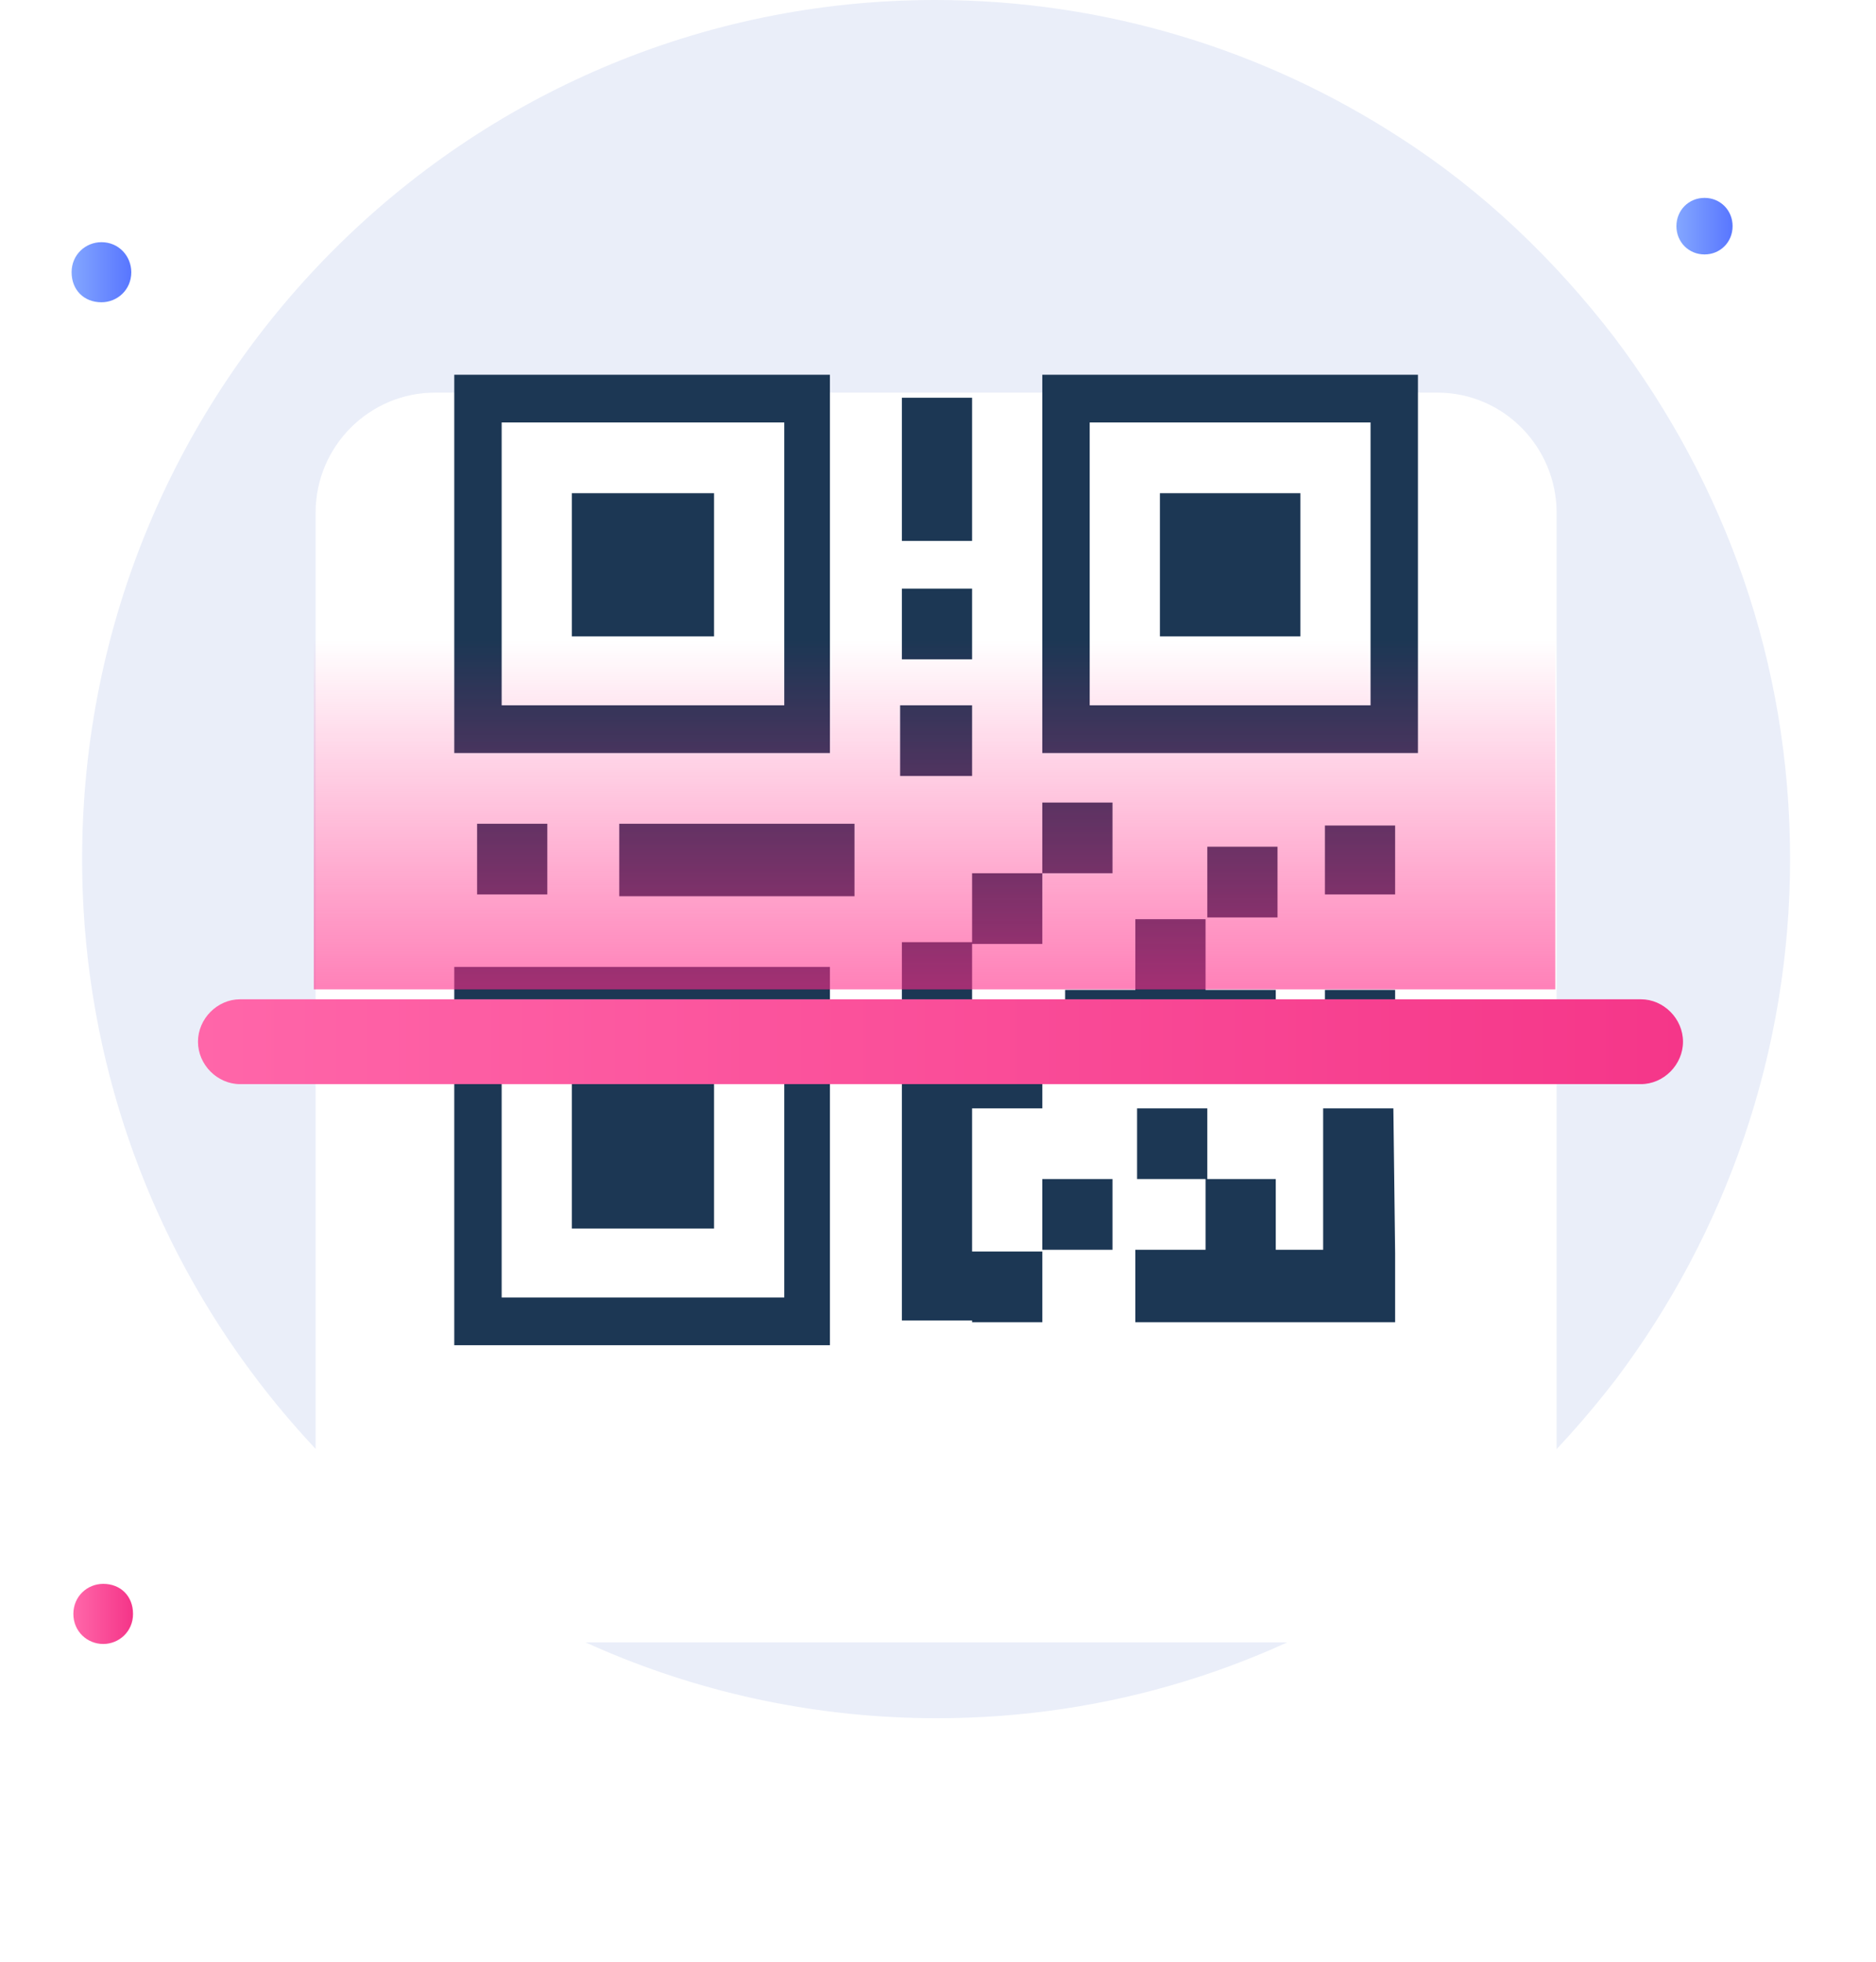
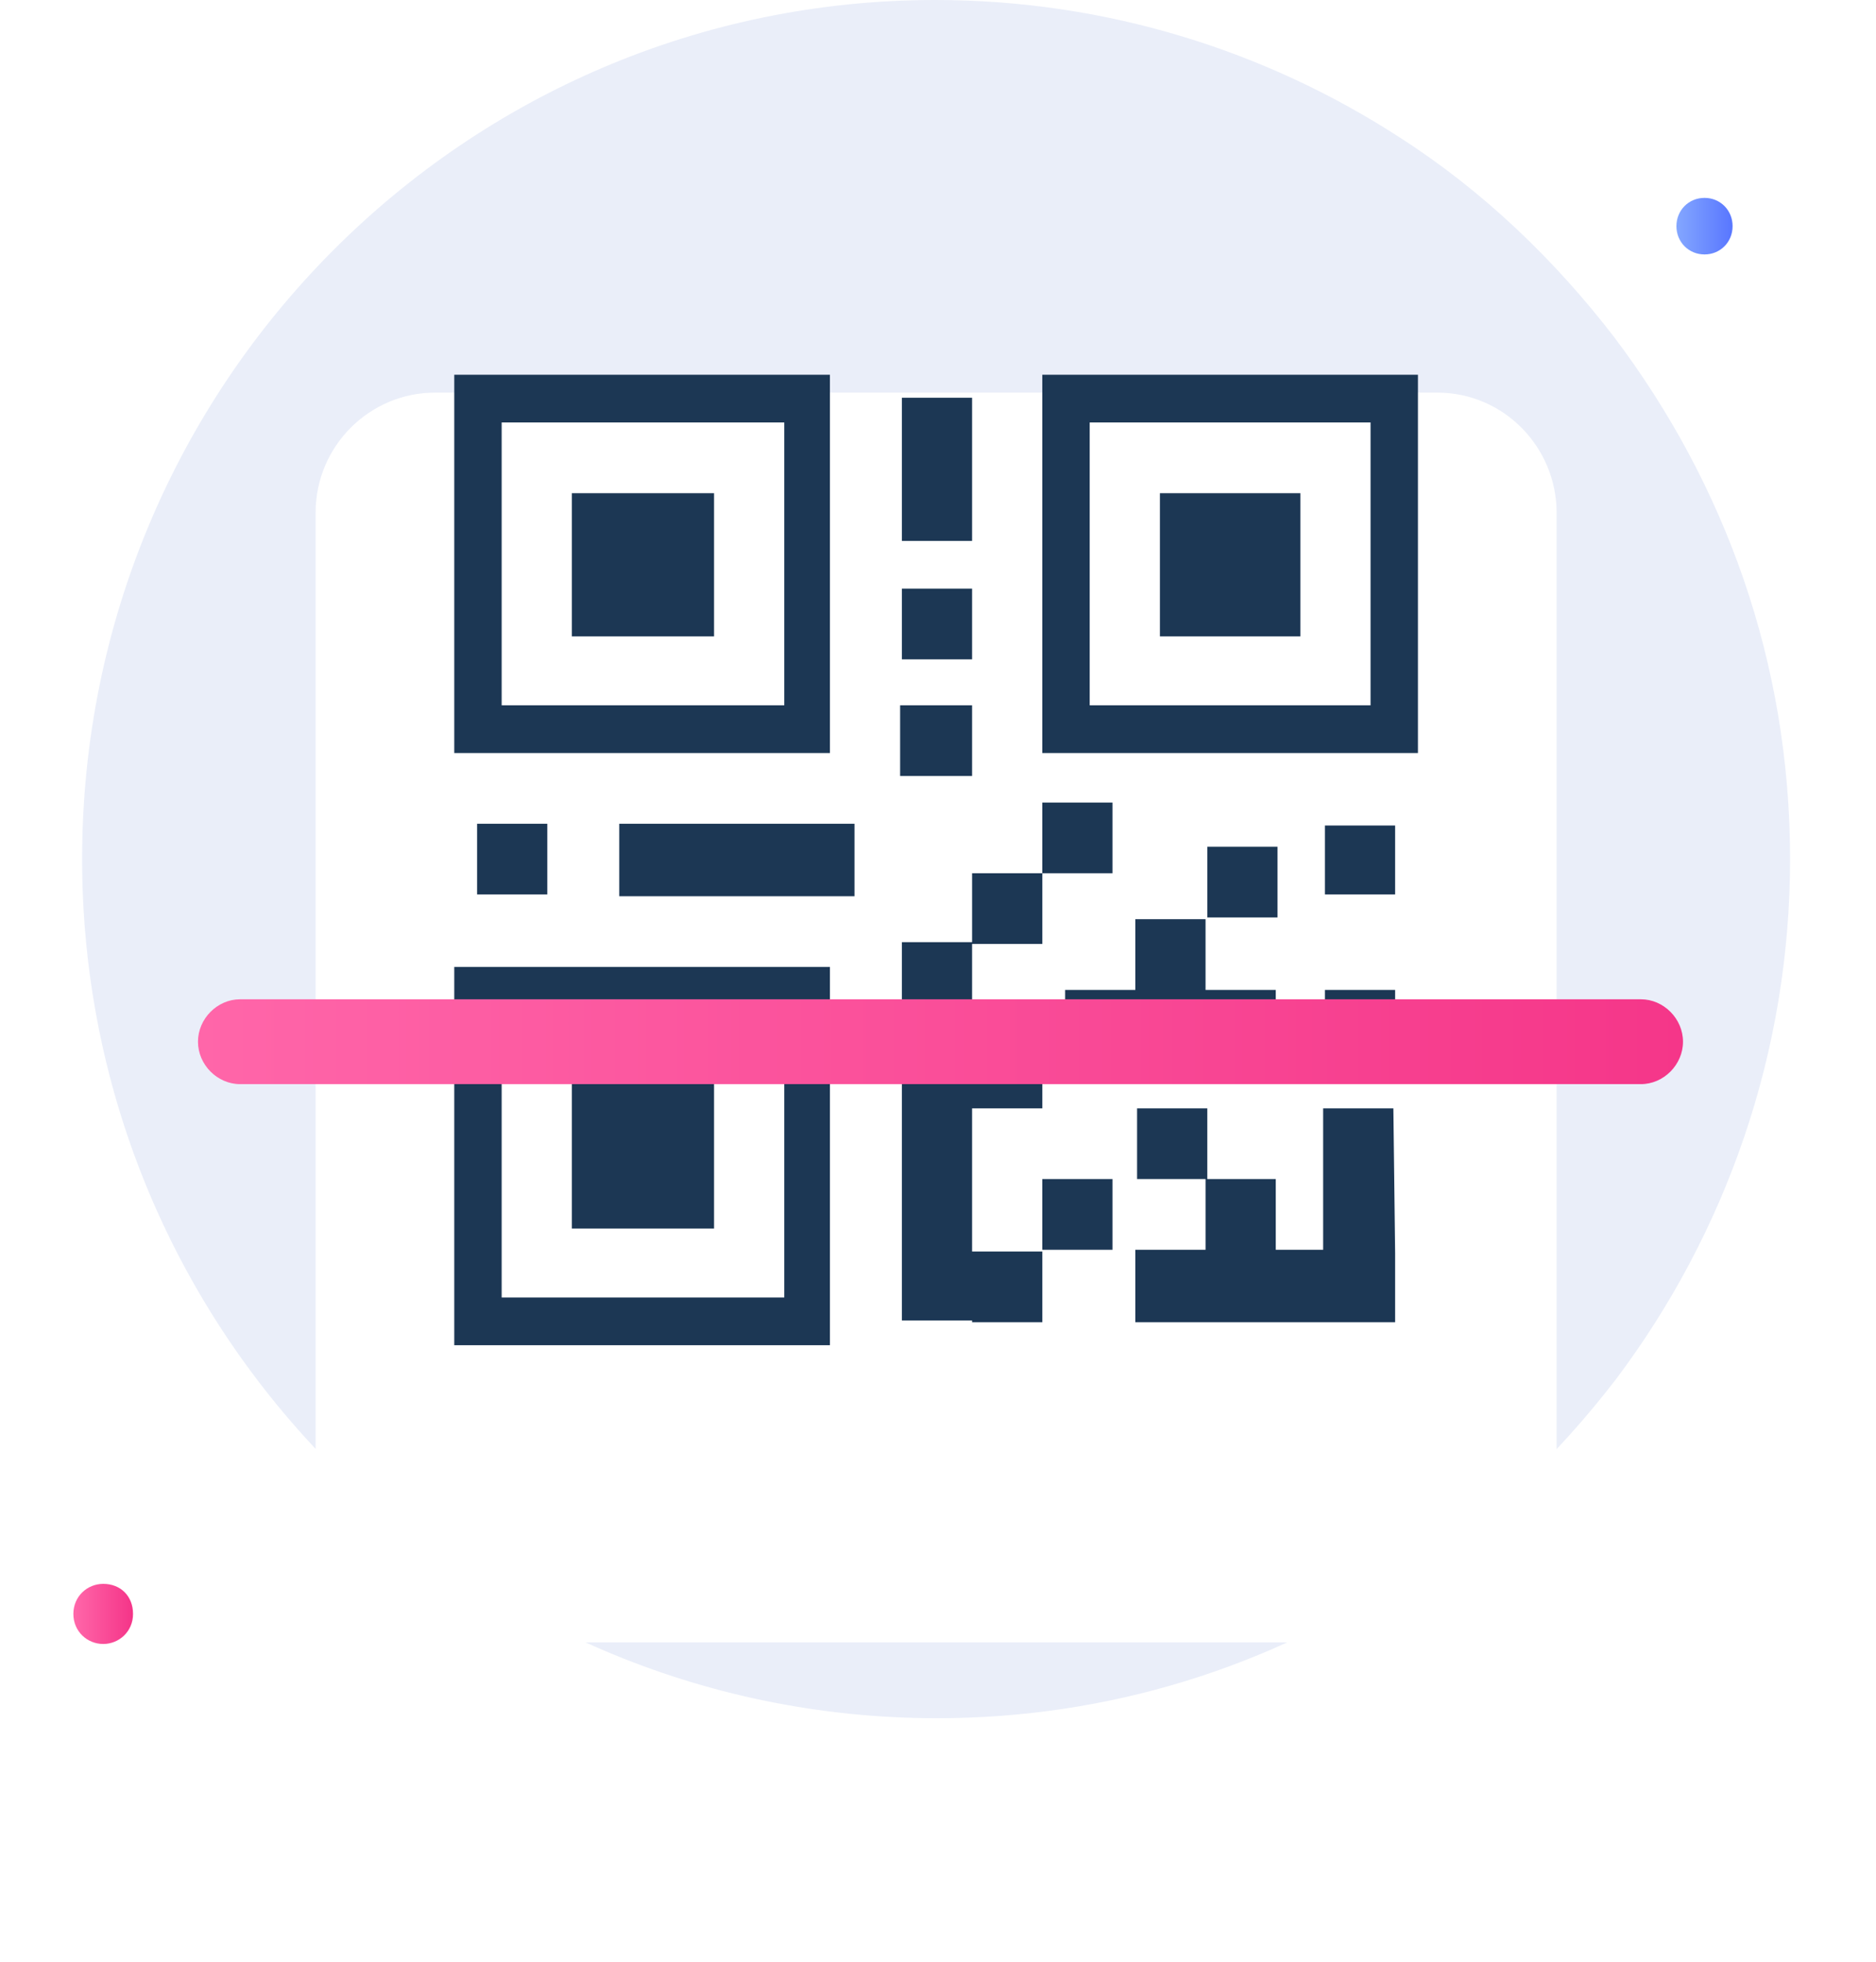
<svg xmlns="http://www.w3.org/2000/svg" width="131" height="137" viewBox="0 0 131 137" fill="none">
  <path d="M125 60C125 73.58 120.465 86.173 112.865 96.296C108.698 101.728 103.672 106.543 97.911 110.247C88.596 116.42 77.441 120 65.429 120C32.457 120 5.735 93.086 5.735 60C5.735 26.79 32.457 0 65.306 0C77.319 0 88.473 3.58 97.788 9.63C103.55 13.333 108.575 18.148 112.743 23.58C120.465 33.827 125 46.296 125 60Z" fill="#EAEEF9" />
-   <path d="M7.084 21.111C8.187 21.111 9.168 20.247 9.168 19.012C9.168 17.901 8.309 16.914 7.084 16.914C5.981 16.914 5 17.778 5 19.012C5 20.247 5.858 21.111 7.084 21.111Z" fill="url(#paint0_linear_1976_635)" />
  <path d="M7.206 114.815C8.309 114.815 9.29 113.951 9.29 112.716C9.29 111.481 8.432 110.617 7.206 110.617C6.103 110.617 5.123 111.481 5.123 112.716C5.123 113.951 6.103 114.815 7.206 114.815Z" fill="url(#paint1_linear_1976_635)" />
  <path d="M119.025 17.77C120.128 17.77 120.986 16.906 120.986 15.795C120.986 14.684 120.128 13.82 119.025 13.82C117.921 13.82 117.063 14.684 117.063 15.795C117.063 16.906 117.921 17.77 119.025 17.77Z" fill="url(#paint2_linear_1976_635)" />
  <g filter="url(#filter0_d_1976_635)">
    <path d="M100.363 103.704H30.373C25.715 103.704 22.038 99.876 22.038 95.309V24.815C22.038 20.123 25.838 16.42 30.373 16.42H100.363C105.02 16.42 108.698 20.247 108.698 24.815V95.309C108.698 100 105.02 103.704 100.363 103.704Z" fill="white" />
  </g>
  <path fill-rule="evenodd" clip-rule="evenodd" d="M97.421 87.531V92.346H79.28V87.284H84.183V82.346H89.086V87.284H92.395V77.407H97.298L97.421 87.531ZM92.518 69.136H97.421V74.074H92.518V69.136ZM92.518 57.654H97.421V62.469H92.518V57.654ZM72.783 26.173H99.014V52.593H72.783V26.173ZM76.093 49.259H95.705V29.506H76.093V49.259ZM80.996 34.444H90.802V44.444H80.996V34.444ZM62.855 49.259H67.88V54.197H62.855V49.259ZM62.977 41.111H67.88V46.049H62.977V41.111ZM62.977 27.778H67.88V37.778H62.977V27.778ZM43.243 57.531H59.668V62.593H43.243V57.531ZM31.721 26.173H57.952V52.593H31.721V26.173ZM35.031 49.259H54.765V29.506H35.031V49.259ZM39.934 34.444H49.862V44.444H39.934V34.444ZM38.218 57.531V62.469H33.315V57.531H38.218ZM57.952 93.951H31.721V67.531H57.952V93.951ZM54.765 70.864H35.031V90.617H54.765V70.864ZM49.862 85.802H39.934V75.679H49.862V85.802ZM67.88 72.593H72.783V77.407H67.88V87.407H72.783V92.346H67.88V92.222H62.977V65.802H67.88V72.593ZM72.783 82.346H77.686V87.284H72.783V82.346ZM77.686 55.926V60.988H72.783V65.926H67.88V60.988H72.783V56.049H77.686V55.926ZM84.305 59.136H89.208V64.074H84.305V59.136ZM79.402 82.346V77.407H84.305V82.346H79.402ZM74.377 69.136H79.28V64.198H84.183V69.136H89.086V74.074H74.377V69.136V69.136Z" fill="#1C3754" />
-   <path opacity="0.6" d="M108.606 44.648H21.915V69.098H108.606V44.648Z" fill="url(#paint3_linear_1976_635)" />
  <g filter="url(#filter1_d_1976_635)">
    <path fill-rule="evenodd" clip-rule="evenodd" d="M114.581 72.716H16.767C15.174 72.716 13.825 71.358 13.825 69.753C13.825 68.148 15.174 66.79 16.767 66.79H114.581C116.175 66.79 117.523 68.148 117.523 69.753C117.523 71.358 116.175 72.716 114.581 72.716Z" fill="url(#paint4_linear_1976_635)" />
  </g>
  <defs>
    <filter id="filter0_d_1976_635" x="0.038" y="5.42" width="130.66" height="131.284" filterUnits="userSpaceOnUse" color-interpolation-filters="sRGB">
      <feFlood flood-opacity="0" result="BackgroundImageFix" />
      <feColorMatrix in="SourceAlpha" type="matrix" values="0 0 0 0 0 0 0 0 0 0 0 0 0 0 0 0 0 0 127 0" result="hardAlpha" />
      <feOffset dy="11" />
      <feGaussianBlur stdDeviation="11" />
      <feColorMatrix type="matrix" values="0 0 0 0 0.398 0 0 0 0 0.477 0 0 0 0 0.575 0 0 0 0.18 0" />
      <feBlend mode="normal" in2="BackgroundImageFix" result="effect1_dropShadow_1976_635" />
      <feBlend mode="normal" in="SourceGraphic" in2="effect1_dropShadow_1976_635" result="shape" />
    </filter>
    <filter id="filter1_d_1976_635" x="8.825" y="64.79" width="113.698" height="15.926" filterUnits="userSpaceOnUse" color-interpolation-filters="sRGB">
      <feFlood flood-opacity="0" result="BackgroundImageFix" />
      <feColorMatrix in="SourceAlpha" type="matrix" values="0 0 0 0 0 0 0 0 0 0 0 0 0 0 0 0 0 0 127 0" result="hardAlpha" />
      <feOffset dy="3" />
      <feGaussianBlur stdDeviation="2.5" />
      <feColorMatrix type="matrix" values="0 0 0 0 0.969 0 0 0 0 0.255 0 0 0 0 0.565 0 0 0 0.27 0" />
      <feBlend mode="normal" in2="BackgroundImageFix" result="effect1_dropShadow_1976_635" />
      <feBlend mode="normal" in="SourceGraphic" in2="effect1_dropShadow_1976_635" result="shape" />
    </filter>
    <linearGradient id="paint0_linear_1976_635" x1="5" y1="19.109" x2="8.962" y2="19.109" gradientUnits="userSpaceOnUse">
      <stop stop-color="#83A6FF" />
      <stop offset="1" stop-color="#5A78FF" />
    </linearGradient>
    <linearGradient id="paint1_linear_1976_635" x1="5.208" y1="112.788" x2="9.17" y2="112.788" gradientUnits="userSpaceOnUse">
      <stop stop-color="#FF66A9" />
      <stop offset="1" stop-color="#F53689" />
    </linearGradient>
    <linearGradient id="paint2_linear_1976_635" x1="117.111" y1="15.816" x2="120.832" y2="15.816" gradientUnits="userSpaceOnUse">
      <stop stop-color="#83A6FF" />
      <stop offset="1" stop-color="#5A78FF" />
    </linearGradient>
    <linearGradient id="paint3_linear_1976_635" x1="65.276" y1="69.227" x2="65.276" y2="44.73" gradientUnits="userSpaceOnUse">
      <stop stop-color="#FF2B88" />
      <stop offset="1" stop-color="#FF2784" stop-opacity="0" />
    </linearGradient>
    <linearGradient id="paint4_linear_1976_635" x1="13.743" y1="69.665" x2="117.538" y2="69.665" gradientUnits="userSpaceOnUse">
      <stop stop-color="#FF66A9" />
      <stop offset="1" stop-color="#F53689" />
    </linearGradient>
  </defs>
</svg>